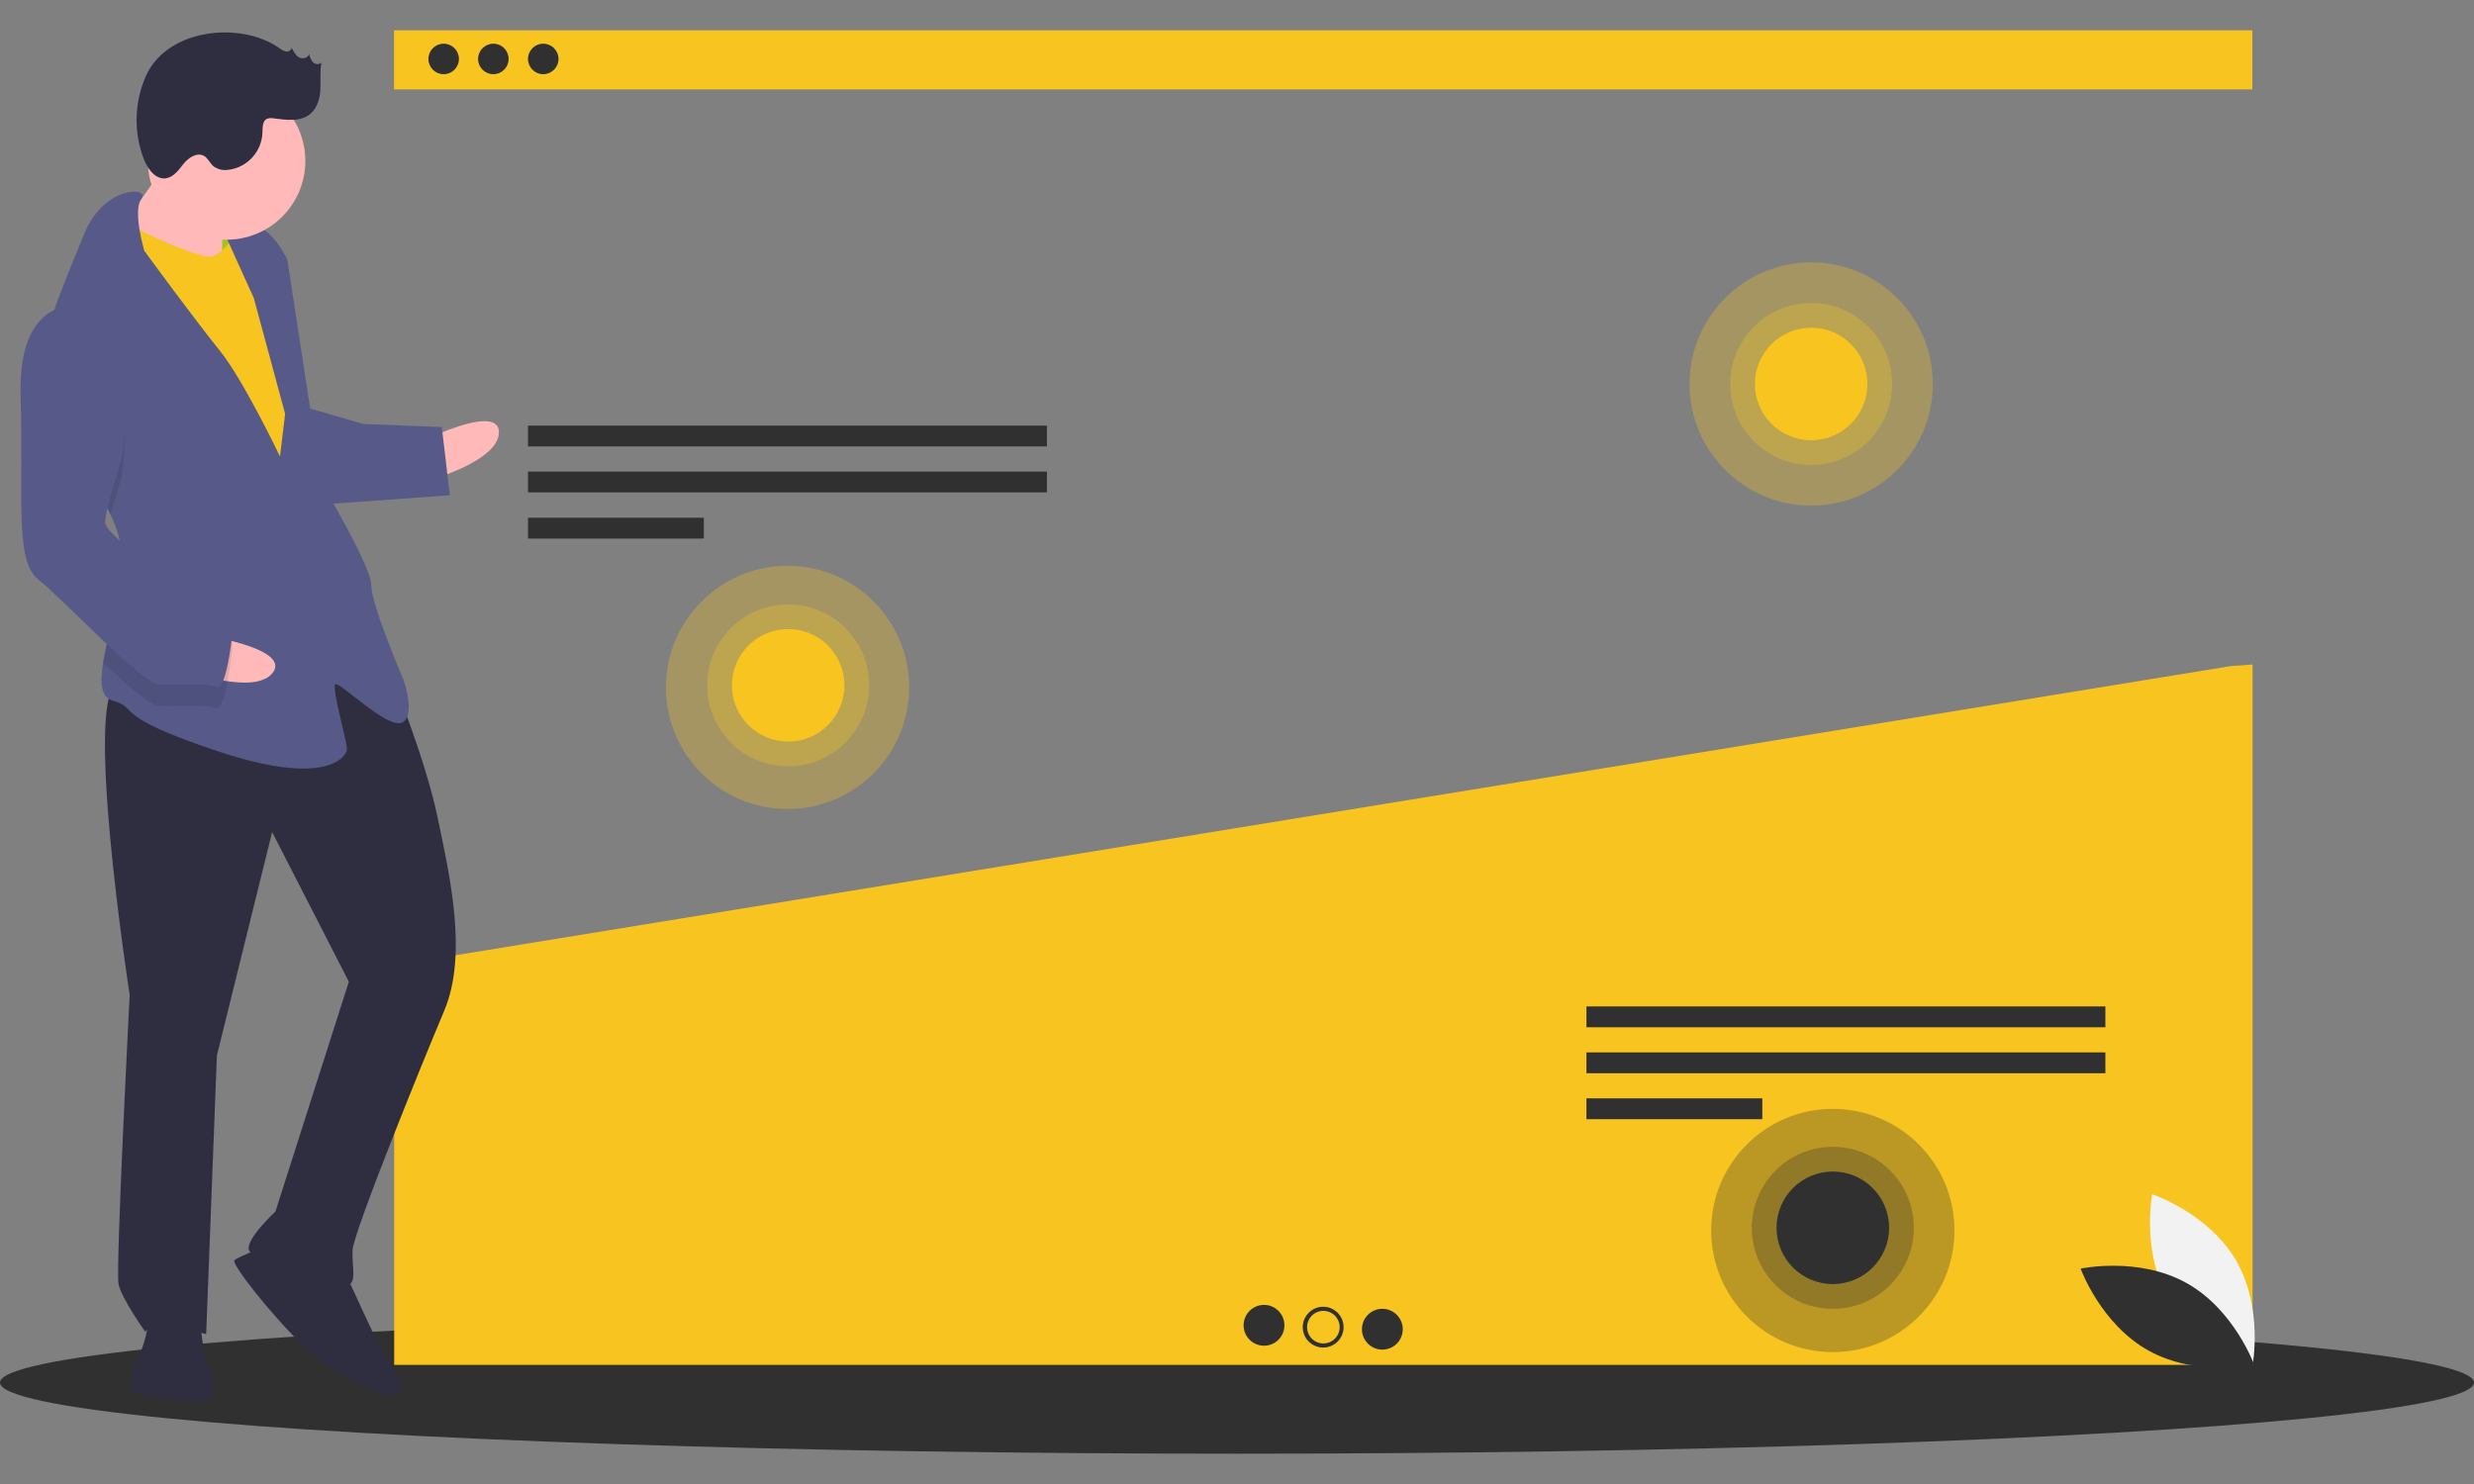
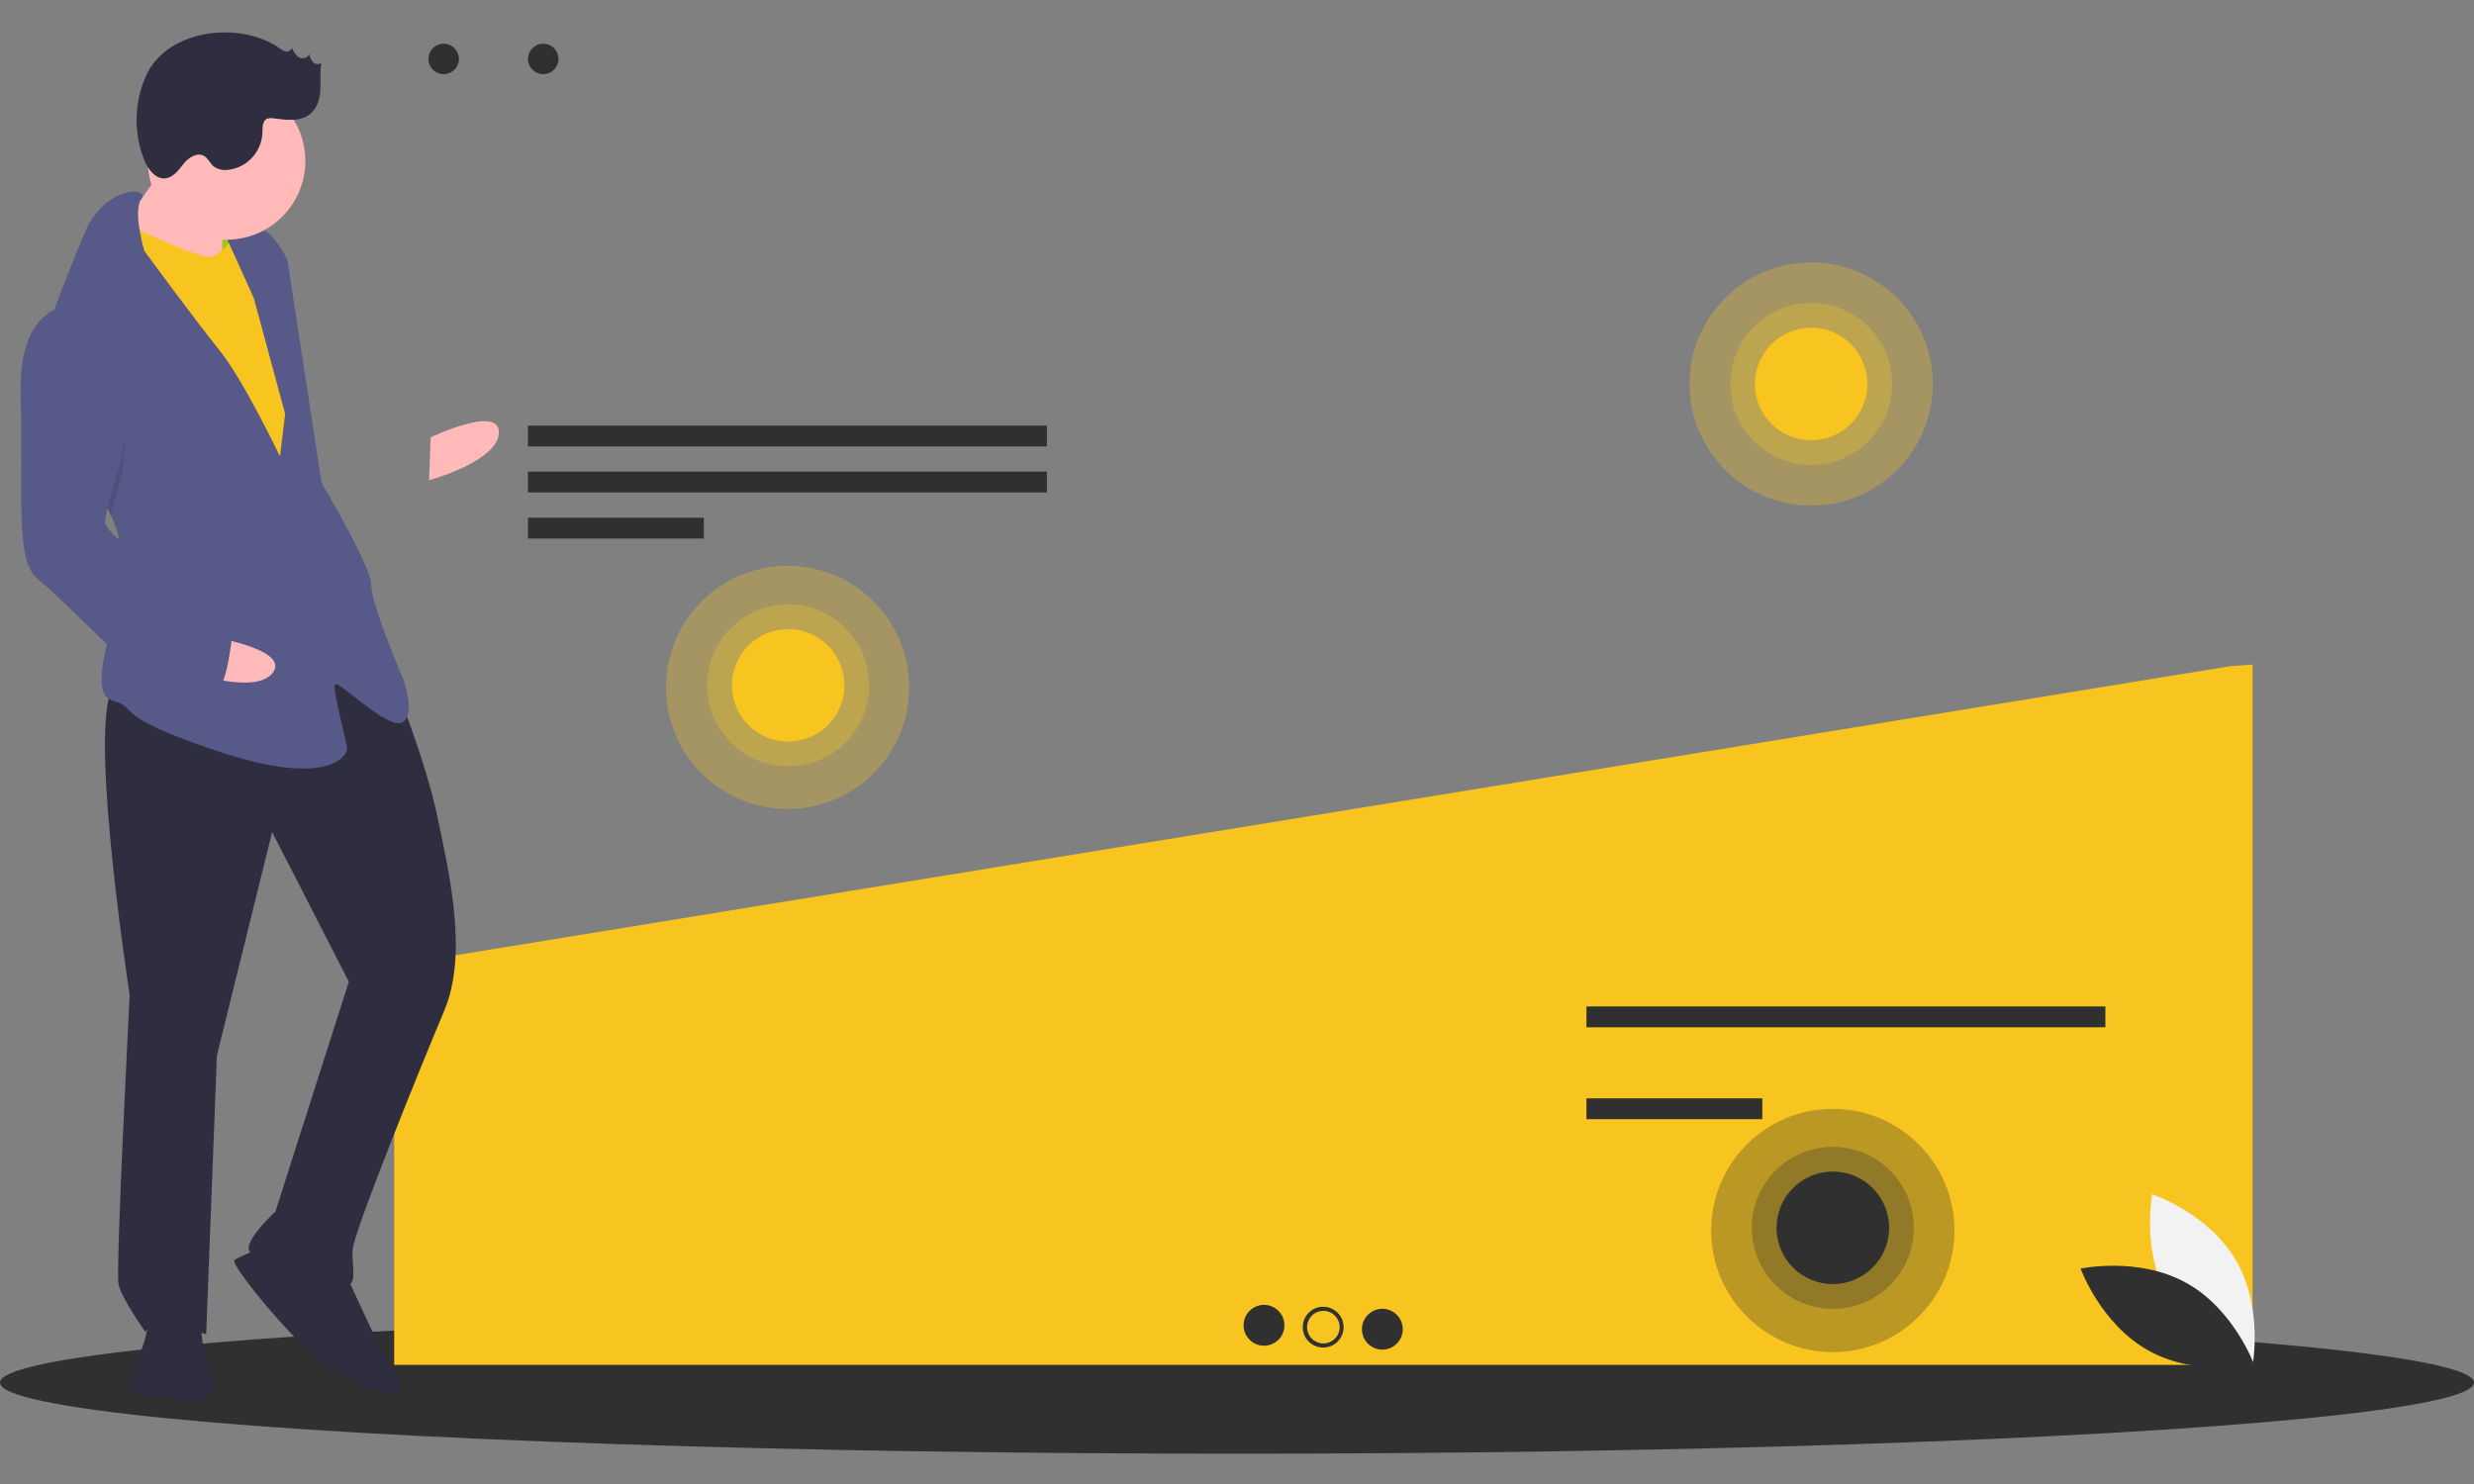
<svg xmlns="http://www.w3.org/2000/svg" version="1.1" id="f0a8f4ba-cc2b-4400-9e08-d246a0bad060" x="0px" y="0px" viewBox="0 0 1200 720" style="enable-background:new 0 0 1200 720;" xml:space="preserve">
  <rect x="0" y="0" width="1200" height="720" fill="#808080" stroke="none" />
  <style type="text/css">
	.st0{fill:#303030;}
	.st1{fill:#F7C420;}
	.st2{opacity:0.3;fill:#F7C420;enable-background:new    ;}
	.st3{opacity:0.3;fill:#303030;enable-background:new    ;}
	.st4{fill:#9FC519;}
	.st5{fill:#FFB9B9;}
	.st6{fill:#2F2E41;}
	.st7{fill:#575A89;}
	.st8{opacity:0.1;enable-background:new    ;}
	.st9{fill:#F2F2F2;}
</style>
  <ellipse class="st0" cx="600" cy="670.8" rx="600" ry="34.5" />
-   <rect x="191.1" y="14.7" class="st1" width="901.4" height="28.7" />
  <circle class="st0" cx="215.2" cy="28.6" r="7.4" />
-   <circle class="st0" cx="239.3" cy="28.6" r="7.4" />
  <circle class="st0" cx="263.5" cy="28.6" r="7.4" />
  <polygon class="st1" points="191.8,468.2 191.2,468.8 191.2,662.2 1092.6,662.2 1092.6,322.4 1081.8,323.2 " />
  <rect x="256.1" y="206.5" class="st0" width="251.7" height="10.1" />
  <rect x="256.1" y="228.8" class="st0" width="251.7" height="10.1" />
  <rect x="256.1" y="251.2" class="st0" width="85.3" height="10.1" />
  <rect x="769.5" y="488.3" class="st0" width="251.7" height="10.1" />
-   <rect x="769.5" y="510.6" class="st0" width="251.7" height="10.1" />
  <rect x="769.5" y="532.9" class="st0" width="85.3" height="10.1" />
  <circle class="st0" cx="613.1" cy="643" r="9.9" />
  <circle class="st0" cx="641.8" cy="643.9" r="9.9" />
  <circle class="st0" cx="670.5" cy="644.9" r="9.9" />
  <circle class="st1" cx="641.9" cy="643.9" r="7.9" />
  <circle class="st2" cx="382" cy="333.5" r="59" />
  <circle class="st2" cx="382.3" cy="332.5" r="39.3" />
  <circle class="st1" cx="382.3" cy="332.5" r="27.3" />
  <circle class="st2" cx="878.5" cy="186.3" r="59" />
  <circle class="st2" cx="878.5" cy="186.3" r="39.3" />
  <circle class="st1" cx="878.5" cy="186.3" r="27.3" />
  <circle class="st3" cx="889" cy="597" r="59" />
  <circle class="st3" cx="889" cy="595.7" r="39.3" />
  <circle class="st0" cx="889" cy="595.7" r="27.3" />
  <rect x="95.3" y="106.8" transform="matrix(3.874888e-02 -0.999 0.999 3.874888e-02 -12.243 225.24)" class="st4" width="31.2" height="24.3" />
  <path class="st5" d="M208.9,212.2c0,0,33.6-16.1,33.1-2.2c-0.5,13.9-33.9,23-33.9,23L208.9,212.2z" />
  <path class="st6" d="M190.5,329.6c0,0,15.9,38.8,21.7,66.8c5.9,28,14.8,66.6,3.3,93.9C204,517.6,171.4,598,171,606.6  s2.8,17.5-4.1,17.2c-6.9-0.3-44.7-12.2-46.2-17.4c-1.5-5.3,12.9-18.6,12.9-18.6l35.6-111.5L132,403.7l-26.8,108.4L100,647.3  c0,0-25.7-7.9-29.5-1.1c0,0-11.5-16.1-13-23.1c-1.5-7,5.4-140.4,5.4-140.4s-23.6-152-4.6-151.2S152.2,286.4,190.5,329.6z" />
  <path class="st6" d="M167.2,616.9c0,0,17.6,38.9,19.3,40.7s13.1,19.6,4.5,19.3s-29.1-9.8-44.2-24.3c-15.1-14.5-34.9-39.6-33.1-41.2  s14.1-6.4,14.1-6.4L167.2,616.9z" />
  <path class="st6" d="M96.9,638.5c0,0,1.1,17.4,4.3,24.5c3.2,7.1,2.8,17.5-5.9,17.1c-8.7-0.3-31.1-4.7-31.1-4.7s-1.3-10.5,0.5-12.1  c1.8-1.7,9.5-20.5,6.2-25.8C67.6,632.2,96.9,638.5,96.9,638.5z" />
  <path class="st5" d="M84.1,73.7c0,0-18.5,28.8-25.7,35.5s13.1,21.3,13.1,21.3l36.3,4.9c0,0-0.5-33,1.4-36.4S84.1,73.7,84.1,73.7z" />
  <path class="st1" d="M115.6,111.3c0,0-7.5,13.6-14.4,13.3c-6.9-0.3-42.8-15.6-44.3-20.8C55.3,98.6,45,141.6,45,141.6l87.8,154.5  l21.4-14.8l-10.4-90.7l-8.5-49L115.6,111.3z" />
  <path class="st7" d="M53.6,249.6c3.5,7.3,5.7,15,5.4,22.8c0,0.3,0,0.7-0.1,1c-0.8,16-6.7,34.6-8.9,48.1c-1.5,9.7-1.1,16.7,4.6,18.4  c13.7,4-2,6.9,51.1,24.6s62.4,2.4,62.6-1c0.1-3.5-7.5-29.8-5.7-31.5c1.8-1.7,25.2,21.8,32.3,18.6s0.8-20.8,0.8-20.8  s-15.9-37.1-15.6-45.8c0.3-8.7-24.1-49.6-24.1-49.6l-16.6-108.3c0,0-6.4-14.1-15-16.2c-8.6-2.1-15.7,2.9-15.7,2.9l14.4,31.8  l15.2,56.2l-2.5,20.7c0,0-17.7-37.2-29.3-51.5S70,121.7,70,121.7s-5.8-19.5-1.4-25.3c4.4-5.8-18.2-6.7-27.8,17.2  c-5.1,12.7-13.4,31.6-18.5,49.2c-4.6,15.6-6.8,30.2-2.2,38.5C27.1,214.2,44.6,230.9,53.6,249.6z" />
  <path class="st8" d="M20.1,201.4c7,12.7,24.6,29.5,33.5,48.2c2.3-8.4,5.2-17.2,5.2-17.2s11-58.6-21.4-73.8c-5.4-0.5-10.7,1-15.1,4.2  C17.7,178.5,15.5,193.1,20.1,201.4z" />
-   <path class="st7" d="M148.7,197.7l27.5,8l38.1,1.5l3.9,33.1l-62.7,4.5C155.6,244.9,139.9,200.9,148.7,197.7z" />
  <path class="st5" d="M103.9,309.2c0,0,36.8,6.1,28.4,17.2c-8.4,11.1-40.9-0.6-40.9-0.6L103.9,309.2z" />
-   <path class="st8" d="M58.9,273.4c-0.8,16-6.7,34.6-8.9,48.1c11.7,11.1,22.8,20.9,27,21c8.7,0.3,22.6-0.9,27.7,1.1s8.1-30.9,8.1-30.9  s-3.1-10.5-16.7-16.3C87,292.5,69.3,282,58.9,273.4z" />
  <path class="st7" d="M37.8,148.3c0,0-29.3-4.6-27.8,44.1s-3.1,79.8,8.7,88.9c11.8,9.1,50.1,50.6,58.8,50.9  c8.7,0.3,22.6-0.9,27.7,1.1s8.1-30.9,8.1-30.9s-3.1-10.5-16.7-16.3c-13.7-5.7-45.9-26.1-45.6-33c0.3-6.9,8.1-30.9,8.1-30.9  S70.2,163.4,37.8,148.3z" />
  <circle class="st5" cx="109.9" cy="78.1" r="38.2" />
  <path class="st6" d="M135.6,23.4c0.9,0.8,2,1.3,3.2,1.6c1.2,0.2,2.4-0.6,2.7-1.8c0.9,1.8,1.9,3.7,3.6,4.7c1.8,0.9,4.5,0.2,4.8-1.8  c0.3,1.5,0.9,2.9,1.9,4.1c1.1,1.1,3.1,1.3,4.1,0.1c-0.8,4.3-0.3,8.7-0.5,13s-1.4,8.9-4.7,11.8c-4.8,4.2-11.9,3.1-18.2,2.3  c-0.9-0.2-1.9-0.1-2.9,0.2c-2.4,1-2.2,4.3-2.3,6.8c-0.4,9.3-7.4,16.9-16.6,18c-2.5,0.4-5-0.2-7.1-1.7c-1.8-1.5-2.7-4-4.7-5.1  c-3.3-1.8-7.4,0.8-9.8,3.8s-4.8,6.5-8.6,7.1c-5,0.7-8.8-4.4-10.6-9c-5.2-13.2-4.8-28,1-40.9C81.4,13.7,116.9,10.2,135.6,23.4z" />
  <path class="st9" d="M1052,630.4c13.4,22.9,40.6,32,40.6,32s5.3-28.1-8.1-51c-13.4-22.9-40.6-32-40.6-32S1038.5,607.5,1052,630.4z" />
  <path class="st0" d="M1060.4,622.4c23.3,12.9,33,39.8,33,39.8s-28,6-51.2-6.9c-23.3-12.9-33-39.8-33-39.8S1037.1,609.5,1060.4,622.4  z" />
</svg>